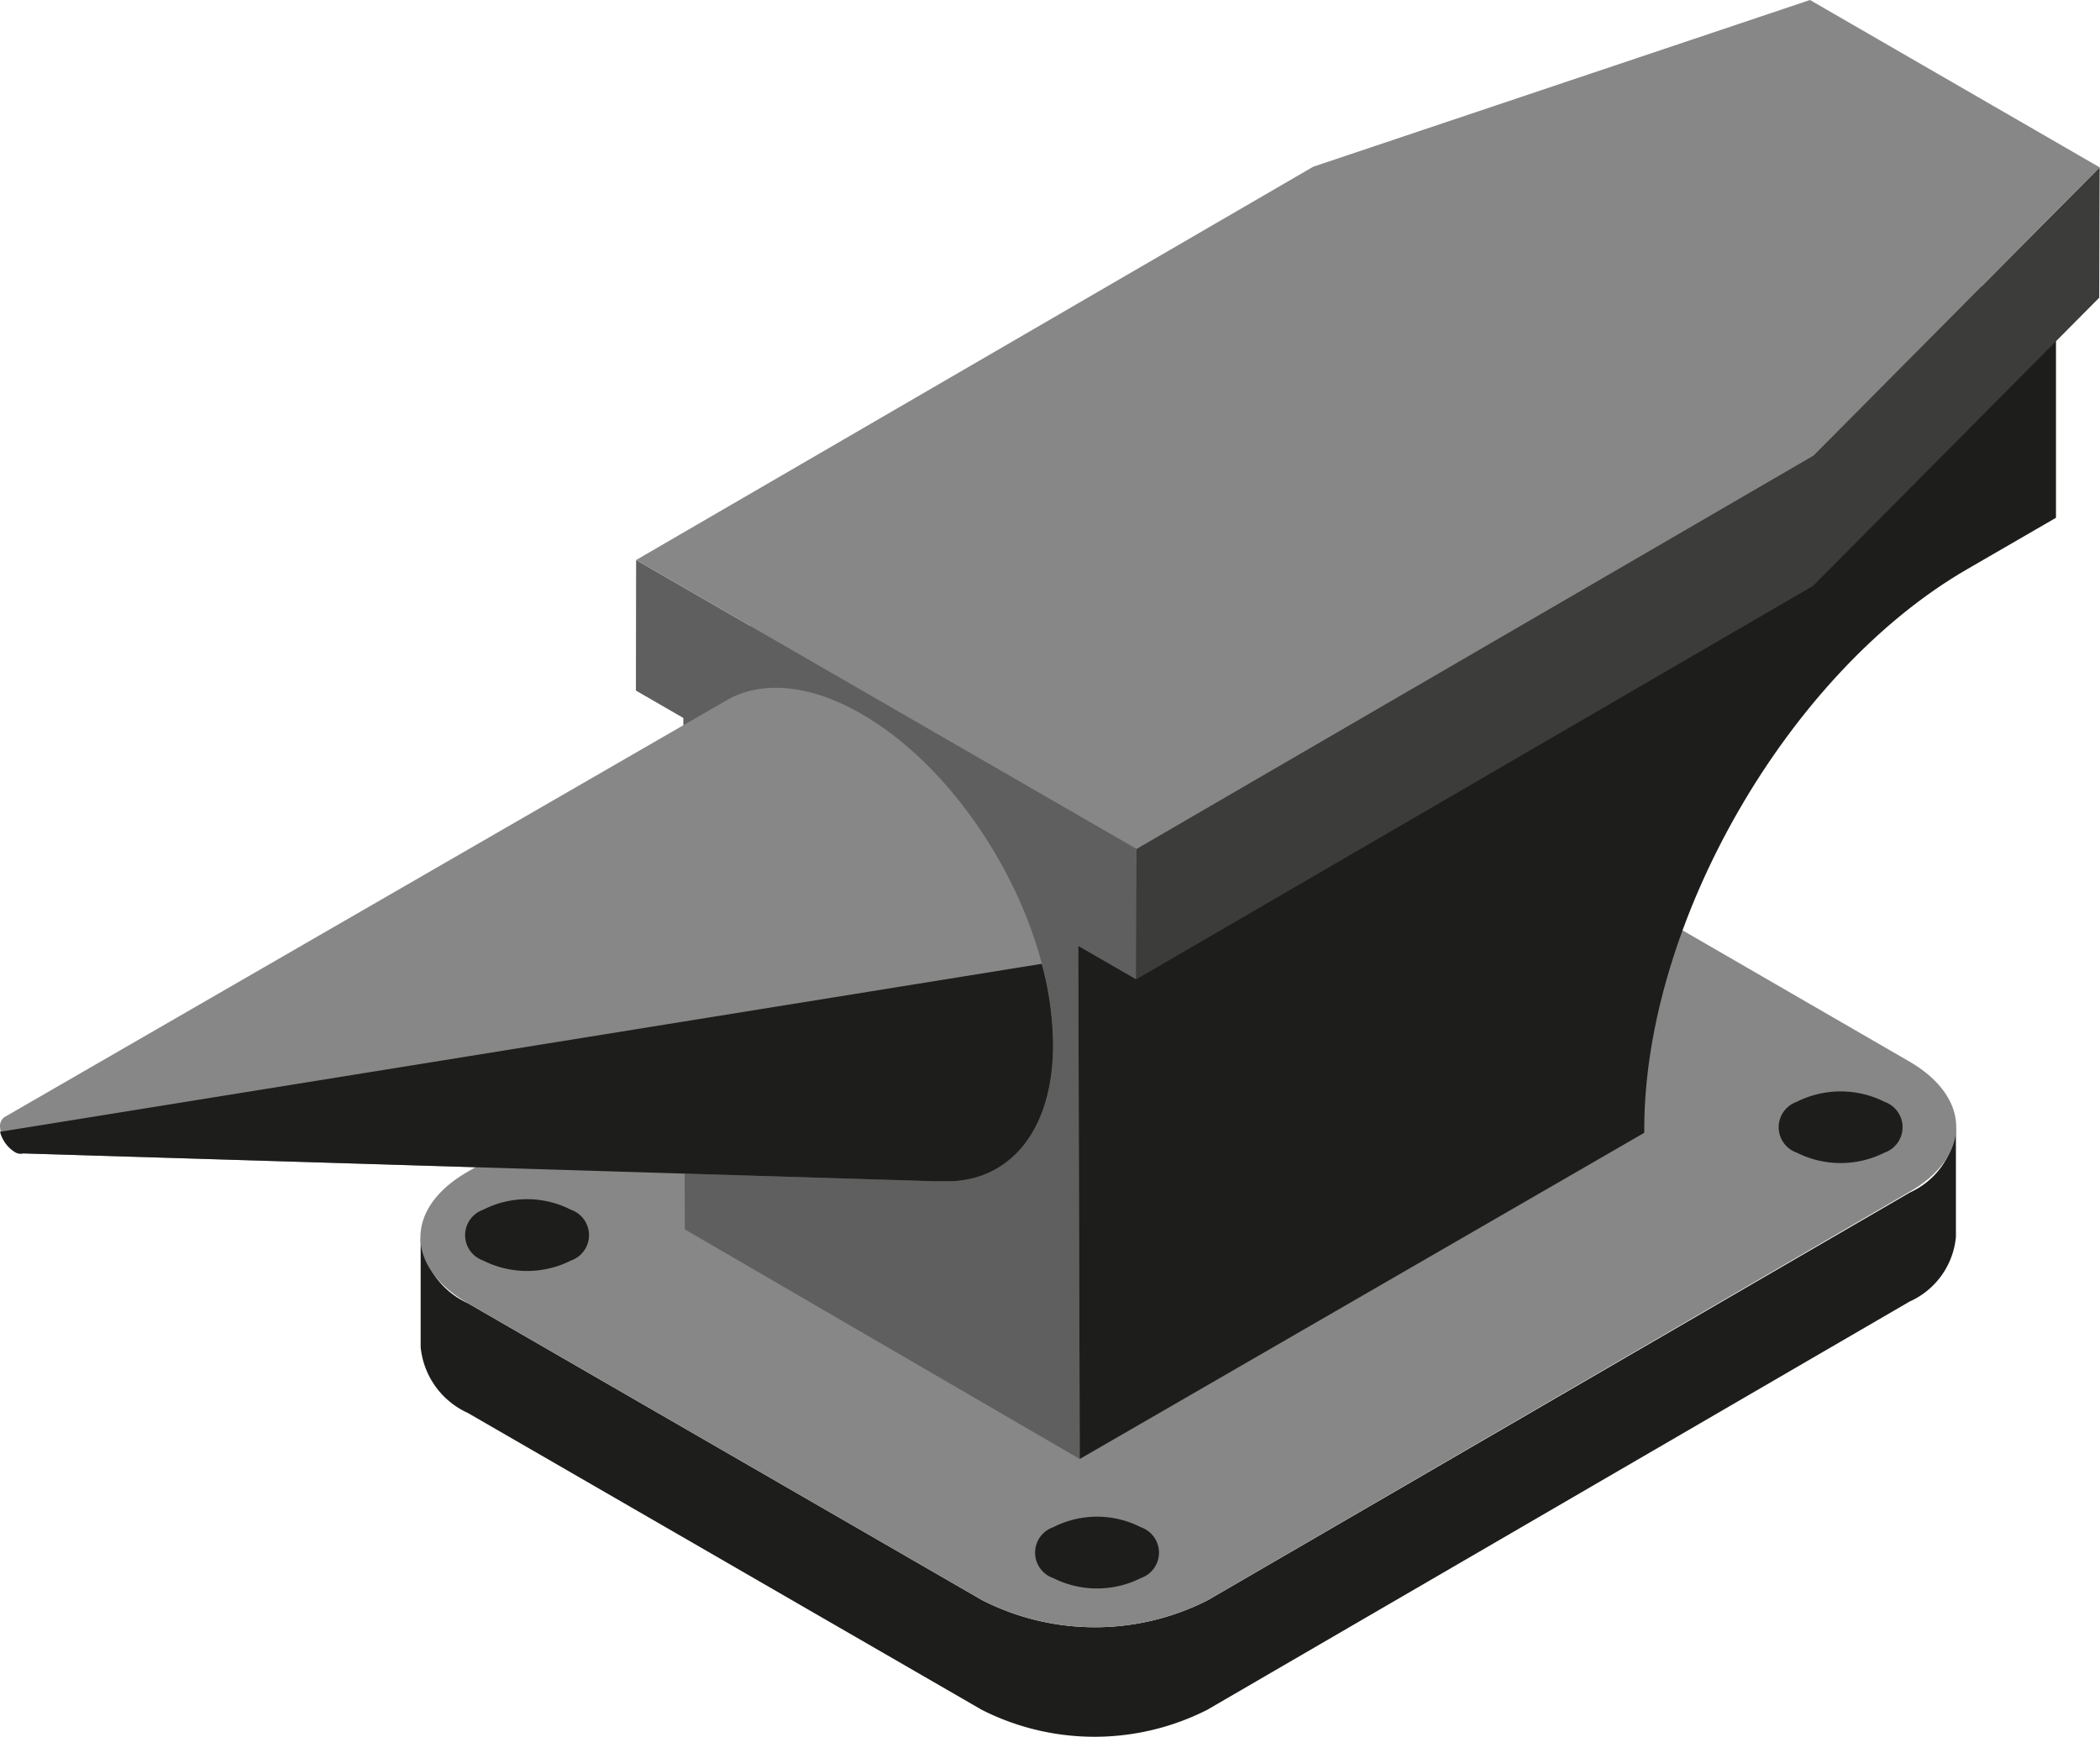
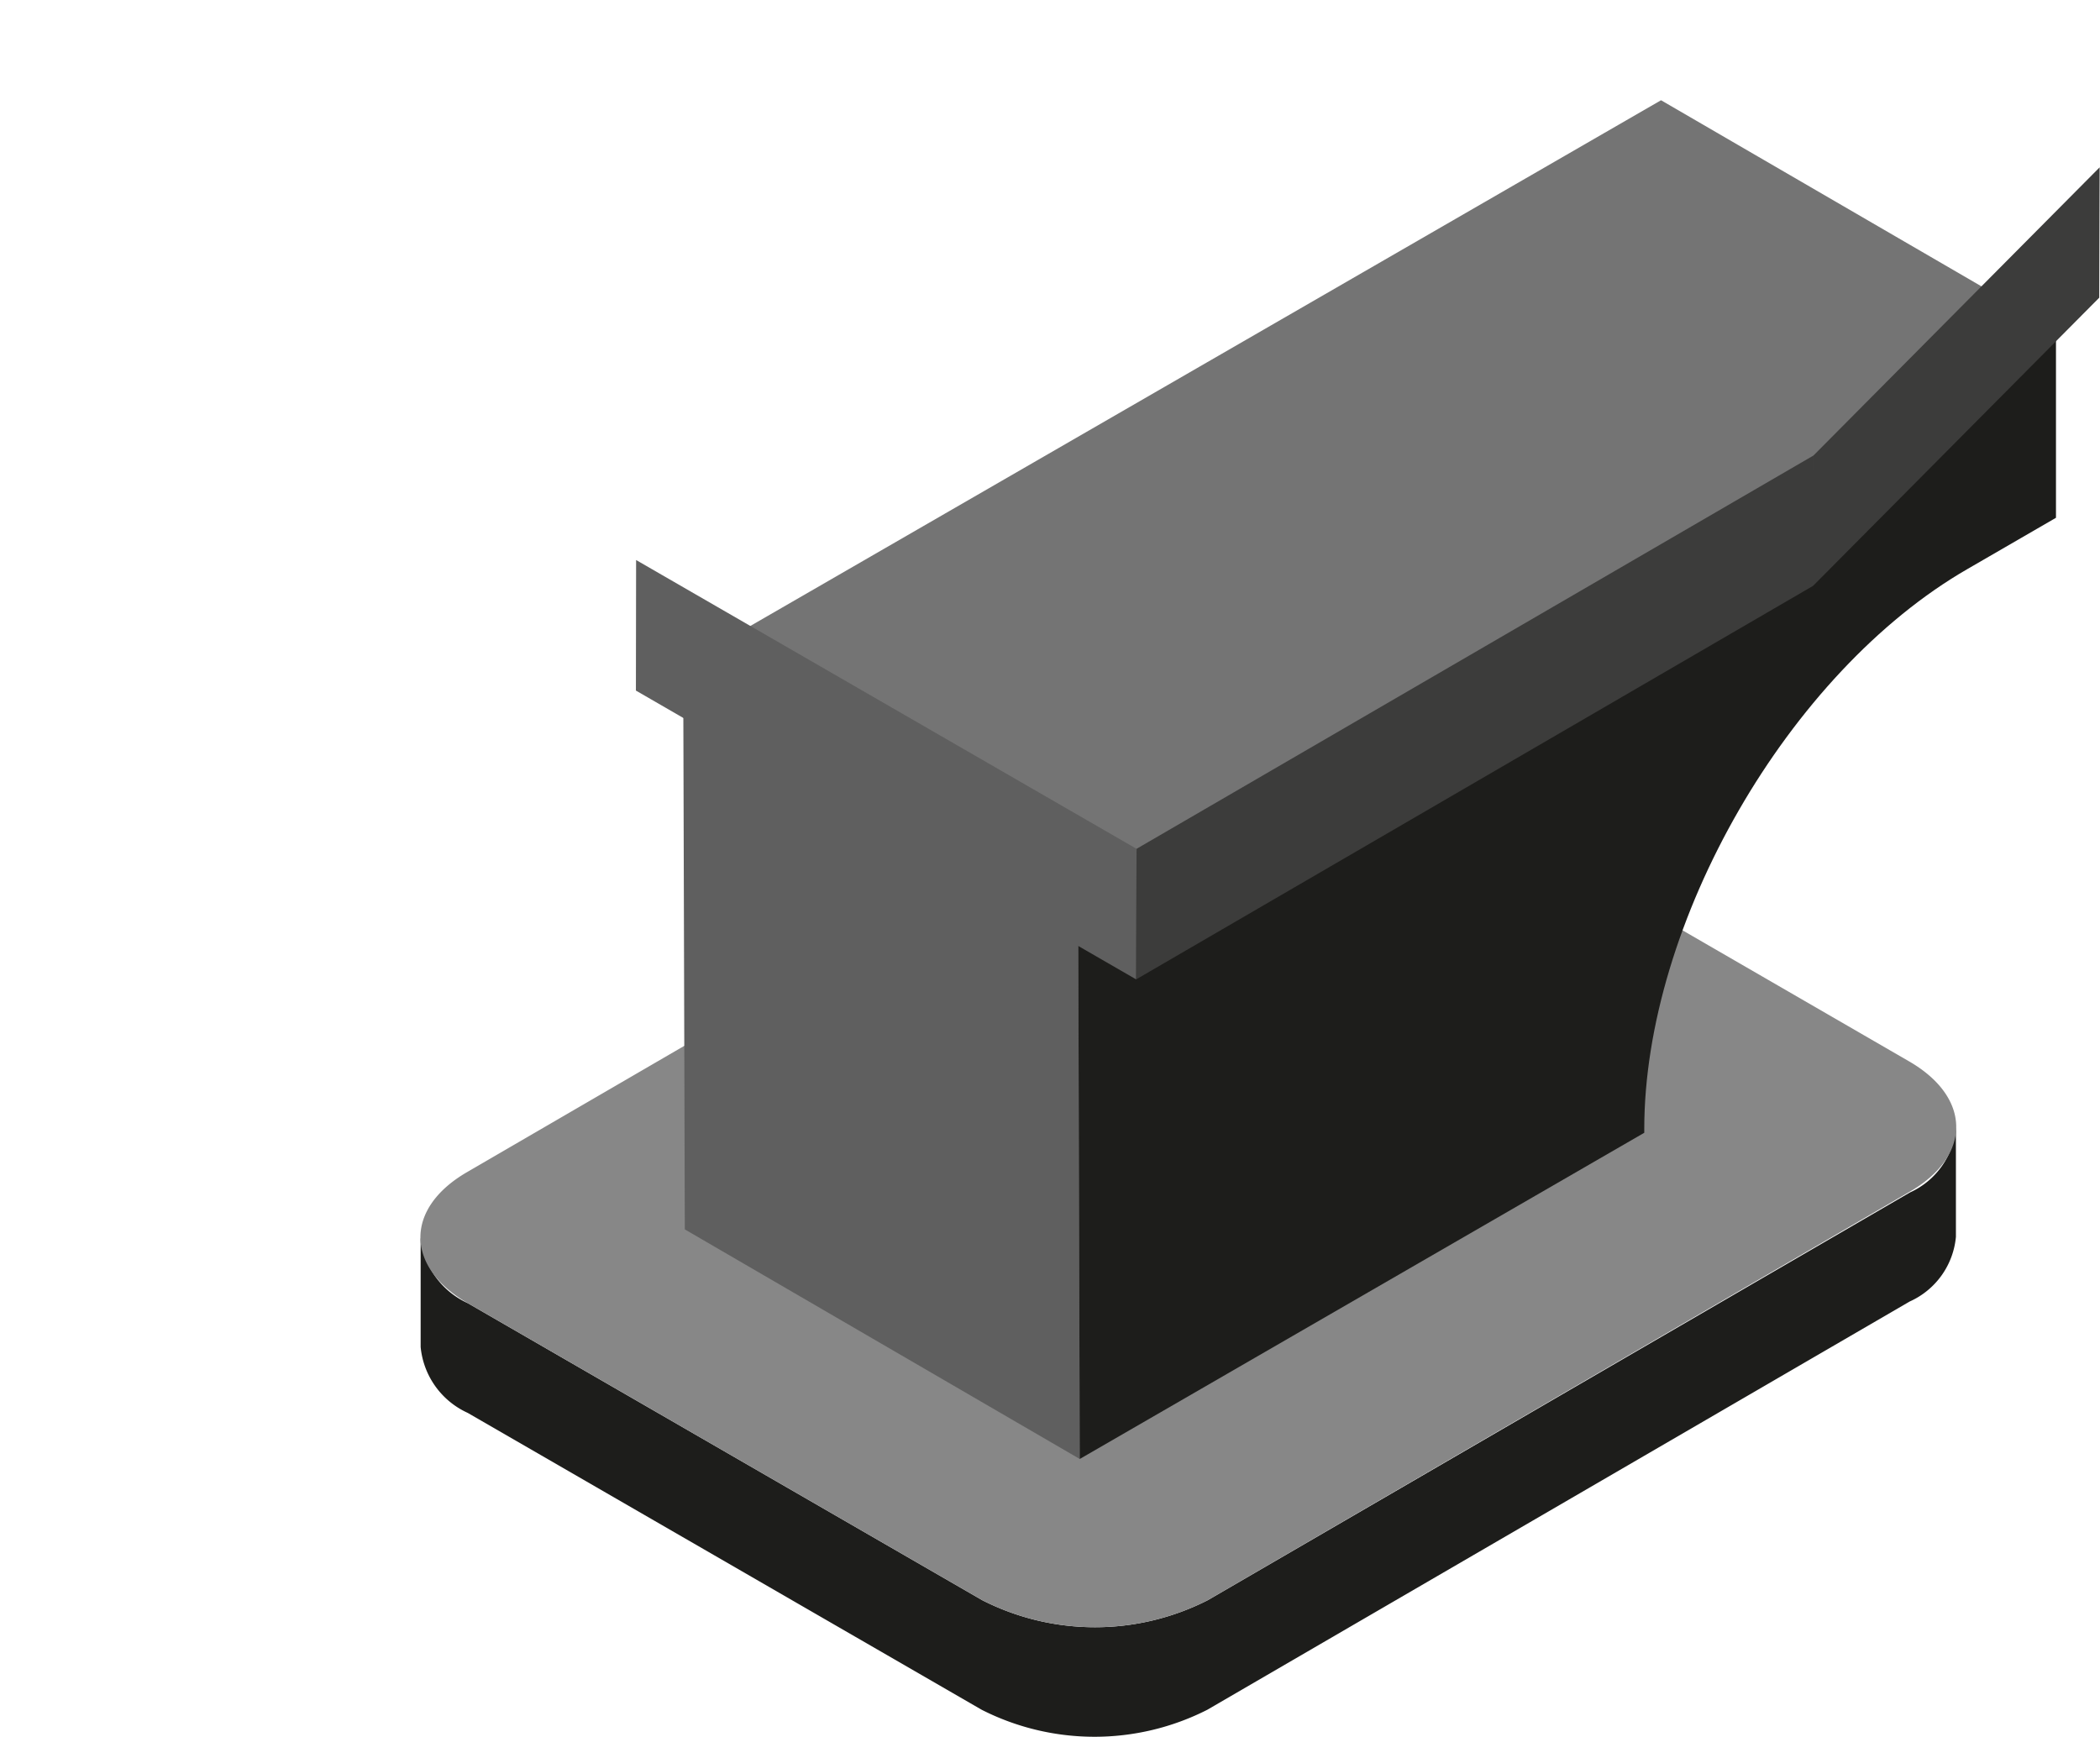
<svg xmlns="http://www.w3.org/2000/svg" fill="none" viewBox="0 0 2779 2299">
  <path d="m2527.62 1578.06-929.45 539.75a329.223 329.223 0 0 1-149.11 35.7c-51.82 0-102.91-12.23-149.12-35.7l-680.967-393.18a107.006 107.006 0 0 1-62.32-86.93v144.97a106.986 106.986 0 0 0 62.32 87.19l680.167 392.91a329.81 329.81 0 0 0 149.25 35.71c51.86 0 103-12.24 149.25-35.71l929.44-540.28a104.41 104.41 0 0 0 42.22-34.5 104.272 104.272 0 0 0 19.03-51.09v-144.97c-1.5 18.47-7.93 36.2-18.61 51.34a103.775 103.775 0 0 1-42.1 34.79Z" fill="#1D1D1B" />
  <path d="M2526.55 1404.74c82.64 47.88 83.18 125.17 0 172.78l-928.38 540.29a329.233 329.233 0 0 1-149.12 35.7c-51.82 0-102.91-12.23-149.11-35.7l-680.97-393.18c-82.648-47.61-83.985-125.18-1.07-173.32l929.45-540.28a328.947 328.947 0 0 1 298.49 0l680.71 393.71Z" fill="#878787" />
  <path d="M1428.87 1930.85 906.238 1627l-2.14-747.299 522.632 303.579 2.14 747.57Z" fill="#5F5F5F" />
  <path d="M1426.73 1183.28 904.098 879.7 2198.1 132.664l522.64 303.576-1294.01 747.04Z" fill="#747474" />
  <path d="M2720.74 436.239v249.012l-116.89 67.67c-237.24 136.675-427.94 468.599-427.94 741.419v4.81l-747.04 431.7-2.14-747.57 1294.01-747.041Z" fill="#1D1D1B" />
  <path d="m2778.52 221.463-.53 172.516-378.74 381.409.54-172.517 378.73-381.408ZM2399.78 602.872l-.54 172.516-895.74 520.762.53-172.79 895.75-520.488Z" fill="#3C3C3B" />
  <path d="m1504.03 1123.36-.53 172.79-661.985-382.215.267-172.784 662.248 382.209Z" fill="#5F5F5F" />
-   <path d="m2778.51 221.463-378.73 381.408-895.75 520.489-662.249-382.208L1737.8 220.66 2395.23 0l383.28 221.463ZM1140.28 944.961c-69.81-40.387-133.74-44.399-179.206-17.92L5.681 1478.56a14.427 14.427 0 0 0-4.47 5.69 14.467 14.467 0 0 0-1.147 7.15 43.354 43.354 0 0 0 5.878 18.87 43.335 43.335 0 0 0 13.647 14.29 14.076 14.076 0 0 0 5.292 2.06c1.884.32 3.814.26 5.674-.18l1208.145 36.91h18.46c80.24-2.14 136.41-67.94 136.41-180.81.27-160.22-113.14-356.8-253.29-437.579Z" fill="#878787" />
-   <path d="M.07 1497.82a44.663 44.663 0 0 0 19.525 26.74 14.076 14.076 0 0 0 5.292 2.06c1.884.32 3.814.26 5.674-.18l1208.149 36.91h18.46c80.24-2.14 136.4-67.94 136.4-180.81-.37-36.16-5.41-72.12-14.97-106.99L.07 1497.82ZM1509.92 2021.25a35.61 35.61 0 0 1 17.25 12.99 35.63 35.63 0 0 1 6.55 20.58c0 7.37-2.29 14.56-6.55 20.57a35.61 35.61 0 0 1-17.25 12.99 129.145 129.145 0 0 1-58.17 13.84c-20.21 0-40.13-4.74-58.17-13.84a35.565 35.565 0 0 1-17.25-12.99 35.577 35.577 0 0 1-6.55-20.57c0-7.37 2.29-14.56 6.55-20.58a35.565 35.565 0 0 1 17.25-12.99c18-9.22 37.94-14.04 58.17-14.04 20.23 0 40.17 4.82 58.17 14.04ZM755.658 1601.06a35.584 35.584 0 0 1 17.243 12.99 35.611 35.611 0 0 1 6.553 20.58c0 7.37-2.29 14.56-6.553 20.57a35.584 35.584 0 0 1-17.243 12.99 129.18 129.18 0 0 1-116.349 0 35.584 35.584 0 0 1-17.243-12.99 35.558 35.558 0 0 1-6.553-20.57c0-7.37 2.29-14.56 6.553-20.58a35.584 35.584 0 0 1 17.243-12.99 127.52 127.52 0 0 1 58.175-14.04c20.229 0 40.169 4.81 58.174 14.04ZM2493.93 1458.23a35.57 35.57 0 0 1 23.8 33.57 35.577 35.577 0 0 1-23.8 33.57 129.145 129.145 0 0 1-58.17 13.84c-20.21 0-40.13-4.74-58.18-13.84a35.544 35.544 0 0 1-17.24-13 35.577 35.577 0 0 1 17.24-54.14c18.05-9.1 37.97-13.84 58.18-13.84s40.13 4.74 58.17 13.84Z" fill="#1D1D1B" />
</svg>